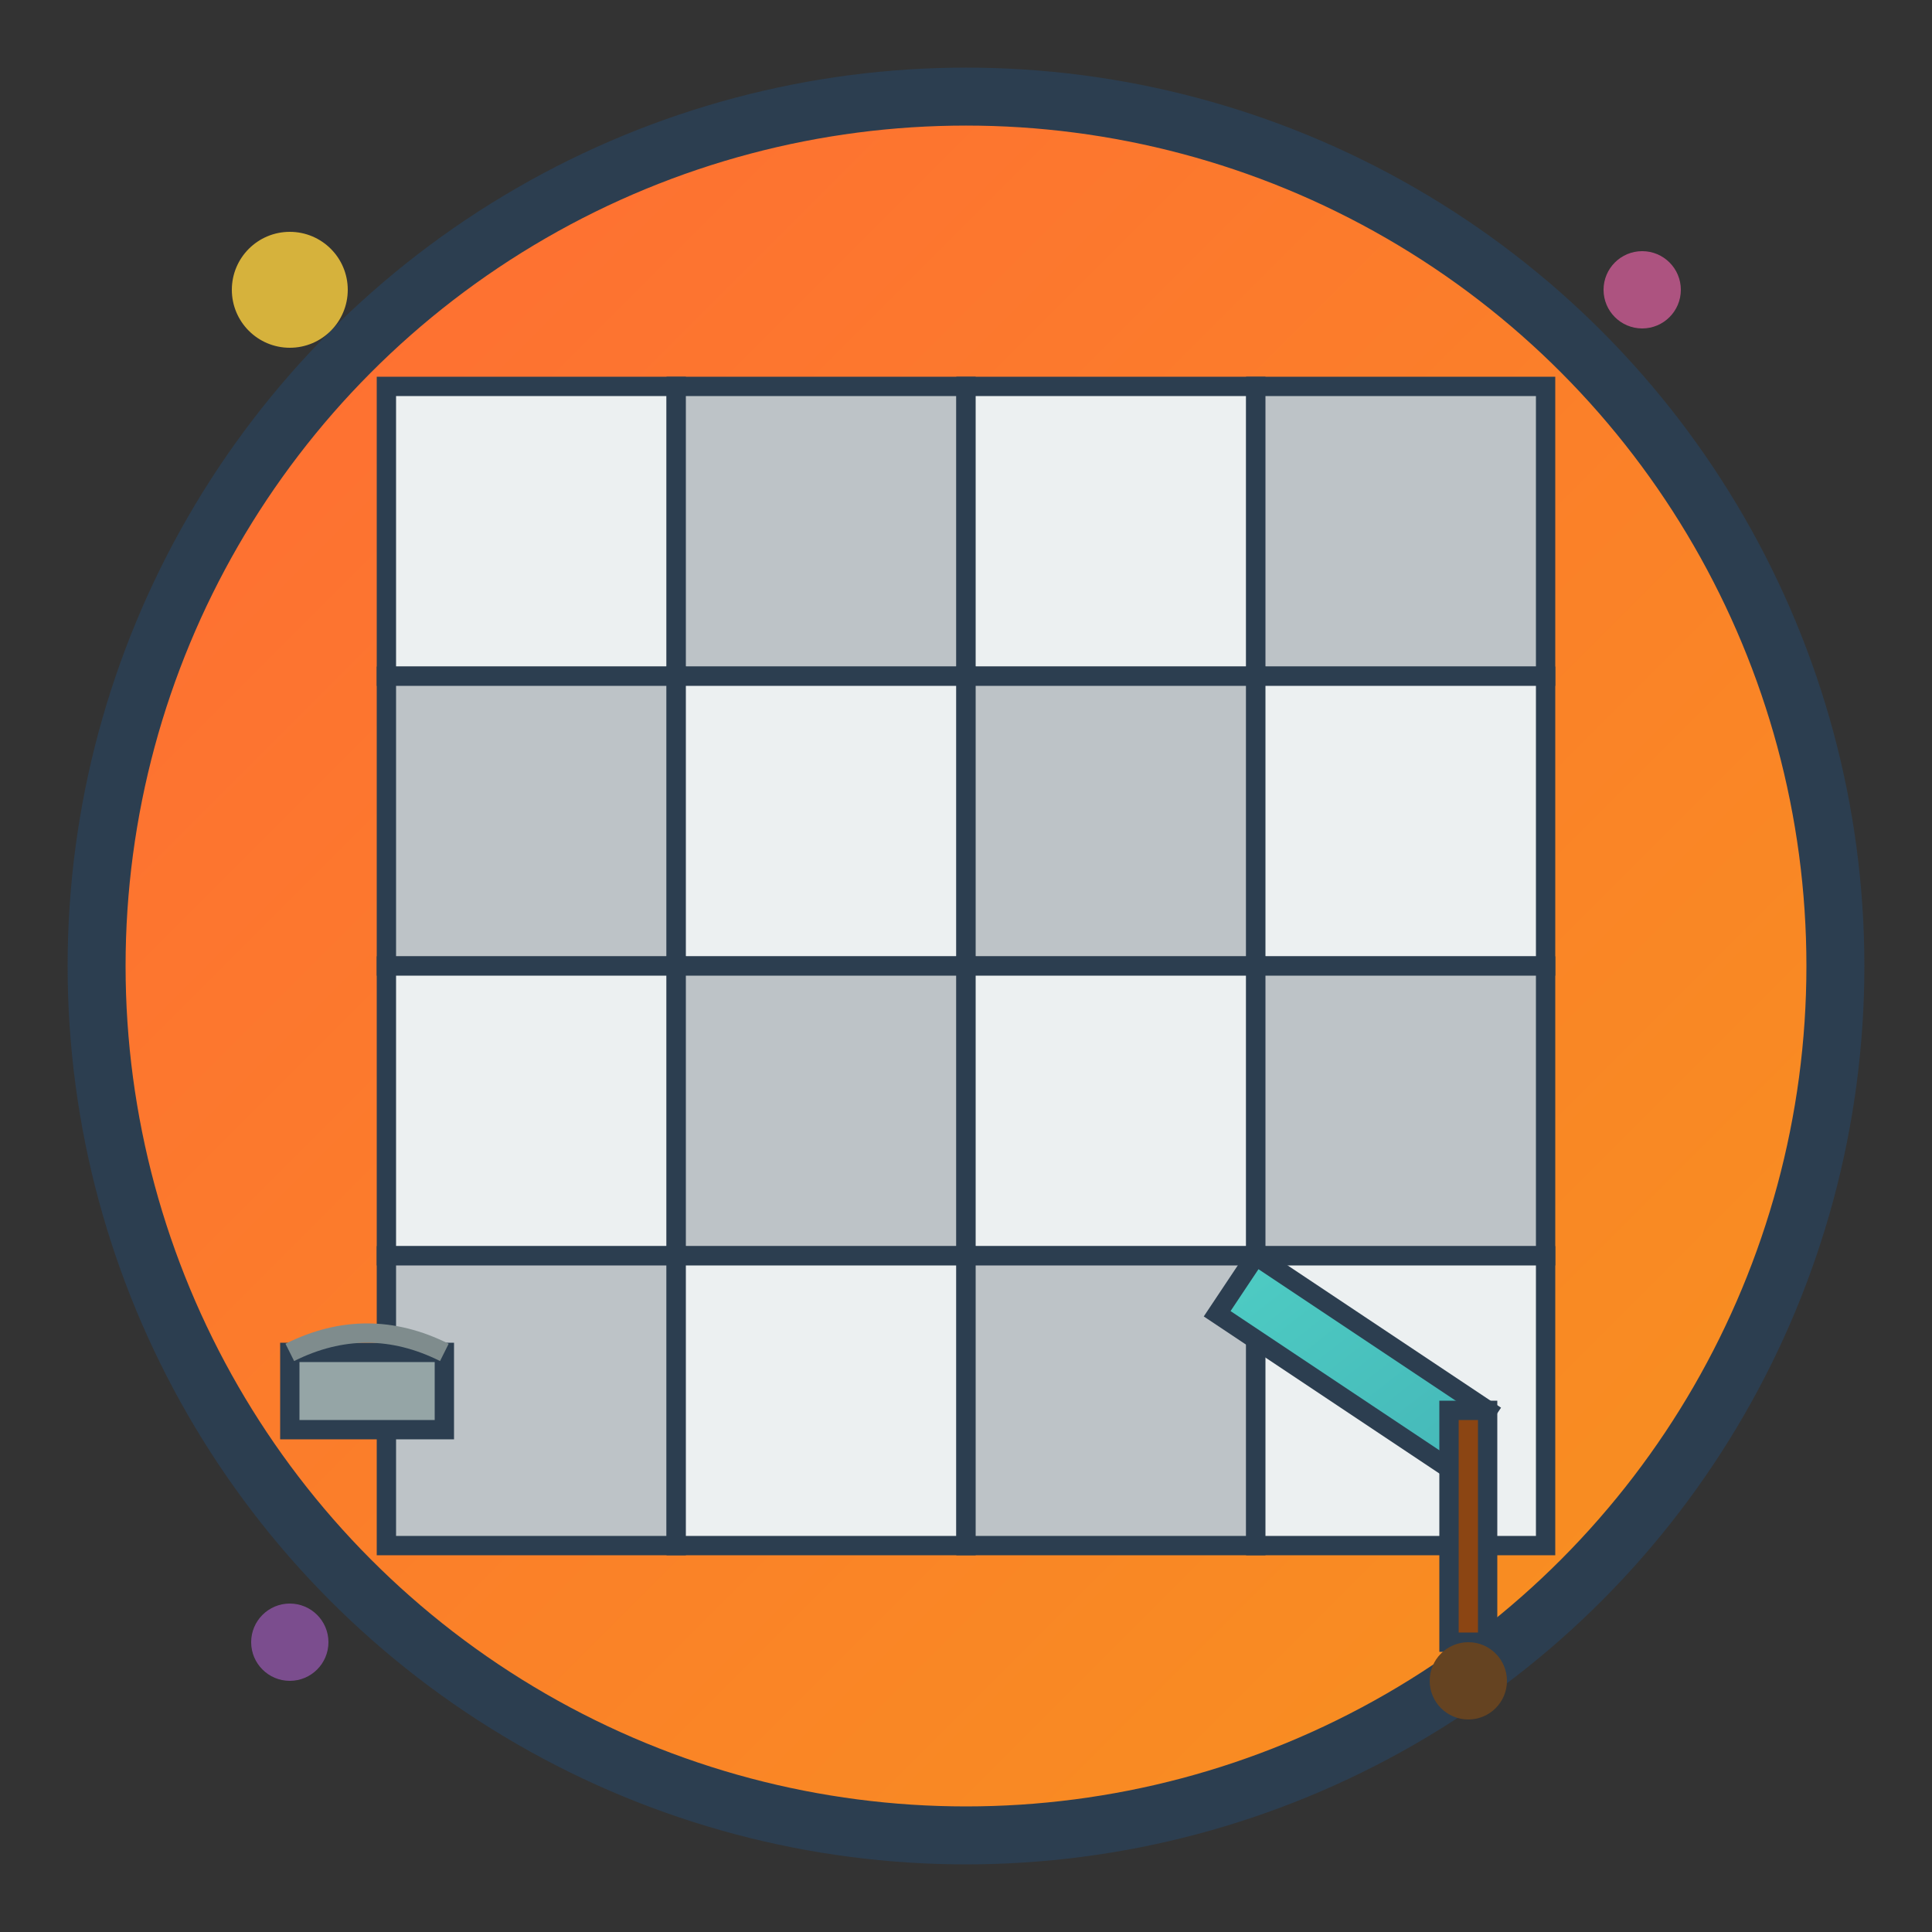
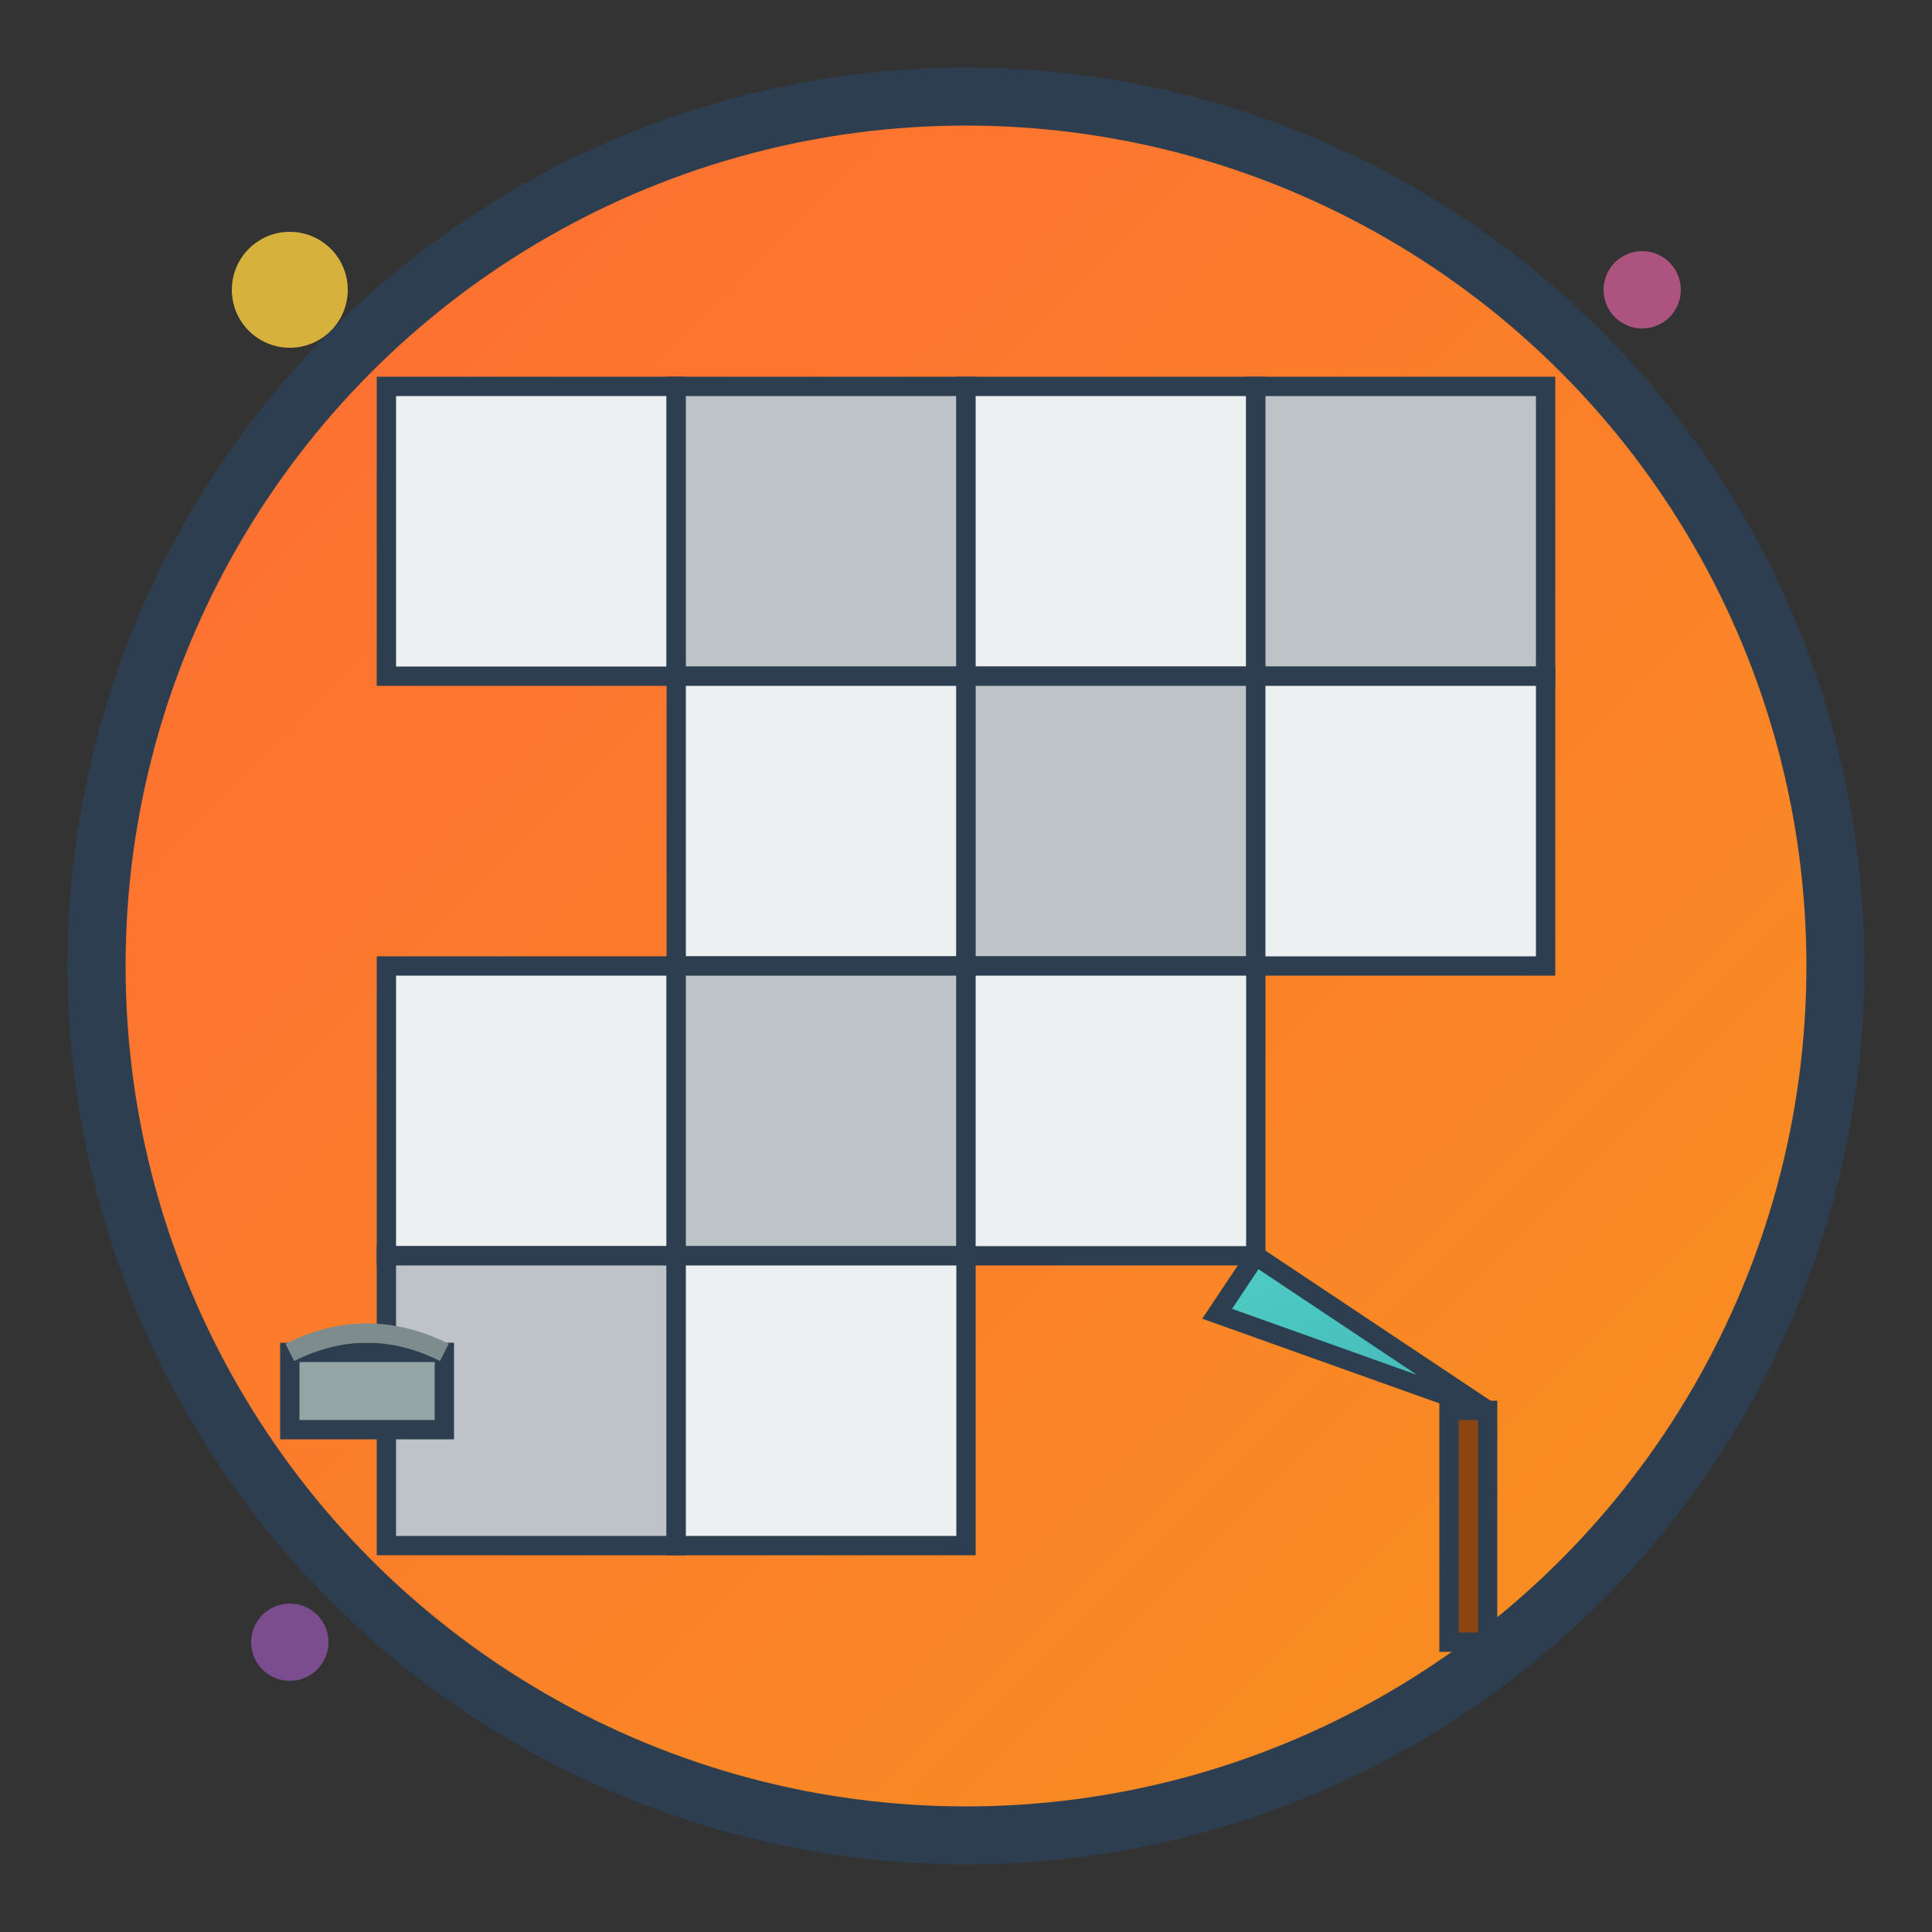
<svg xmlns="http://www.w3.org/2000/svg" viewBox="0 0 100 100" width="100" height="100">
  <rect x="0" y="0" width="100" height="100" fill="#333333" stroke="none" />
  <defs>
    <linearGradient id="tileGradient" x1="0%" y1="0%" x2="100%" y2="100%">
      <stop offset="0%" style="stop-color:#FF6B35;stop-opacity:1" />
      <stop offset="100%" style="stop-color:#F7931E;stop-opacity:1" />
    </linearGradient>
    <linearGradient id="toolGradient" x1="0%" y1="0%" x2="100%" y2="100%">
      <stop offset="0%" style="stop-color:#4ECDC4;stop-opacity:1" />
      <stop offset="100%" style="stop-color:#45B7B8;stop-opacity:1" />
    </linearGradient>
  </defs>
  <circle cx="50" cy="50" r="45" fill="url(#tileGradient)" stroke="#2C3E50" stroke-width="3" />
  <g transform="translate(20, 20)">
    <rect x="0" y="0" width="15" height="15" fill="#ECF0F1" stroke="#2C3E50" stroke-width="1" />
    <rect x="15" y="0" width="15" height="15" fill="#BDC3C7" stroke="#2C3E50" stroke-width="1" />
    <rect x="30" y="0" width="15" height="15" fill="#ECF0F1" stroke="#2C3E50" stroke-width="1" />
    <rect x="45" y="0" width="15" height="15" fill="#BDC3C7" stroke="#2C3E50" stroke-width="1" />
-     <rect x="0" y="15" width="15" height="15" fill="#BDC3C7" stroke="#2C3E50" stroke-width="1" />
    <rect x="15" y="15" width="15" height="15" fill="#ECF0F1" stroke="#2C3E50" stroke-width="1" />
    <rect x="30" y="15" width="15" height="15" fill="#BDC3C7" stroke="#2C3E50" stroke-width="1" />
    <rect x="45" y="15" width="15" height="15" fill="#ECF0F1" stroke="#2C3E50" stroke-width="1" />
    <rect x="0" y="30" width="15" height="15" fill="#ECF0F1" stroke="#2C3E50" stroke-width="1" />
    <rect x="15" y="30" width="15" height="15" fill="#BDC3C7" stroke="#2C3E50" stroke-width="1" />
    <rect x="30" y="30" width="15" height="15" fill="#ECF0F1" stroke="#2C3E50" stroke-width="1" />
-     <rect x="45" y="30" width="15" height="15" fill="#BDC3C7" stroke="#2C3E50" stroke-width="1" />
    <rect x="0" y="45" width="15" height="15" fill="#BDC3C7" stroke="#2C3E50" stroke-width="1" />
    <rect x="15" y="45" width="15" height="15" fill="#ECF0F1" stroke="#2C3E50" stroke-width="1" />
-     <rect x="30" y="45" width="15" height="15" fill="#BDC3C7" stroke="#2C3E50" stroke-width="1" />
-     <rect x="45" y="45" width="15" height="15" fill="#ECF0F1" stroke="#2C3E50" stroke-width="1" />
  </g>
  <g transform="translate(65, 65)">
-     <path d="M0 0 L12 8 L10 11 L-2 3 Z" fill="url(#toolGradient)" stroke="#2C3E50" stroke-width="1" />
+     <path d="M0 0 L12 8 L-2 3 Z" fill="url(#toolGradient)" stroke="#2C3E50" stroke-width="1" />
    <rect x="10" y="8" width="2" height="12" fill="#8B4513" stroke="#2C3E50" stroke-width="1" />
-     <circle cx="11" cy="22" r="2" fill="#654321" />
  </g>
  <g transform="translate(15, 70)">
    <rect x="0" y="0" width="8" height="4" fill="#95A5A6" stroke="#2C3E50" stroke-width="1" />
    <path d="M0 0 Q4 -2 8 0" stroke="#7F8C8D" stroke-width="1" fill="none" />
  </g>
  <circle cx="15" cy="15" r="3" fill="#FFD23F" opacity="0.8" />
  <circle cx="85" cy="15" r="2" fill="#FF69B4" opacity="0.6" />
  <circle cx="15" cy="85" r="2" fill="#9B59B6" opacity="0.7" />
</svg>